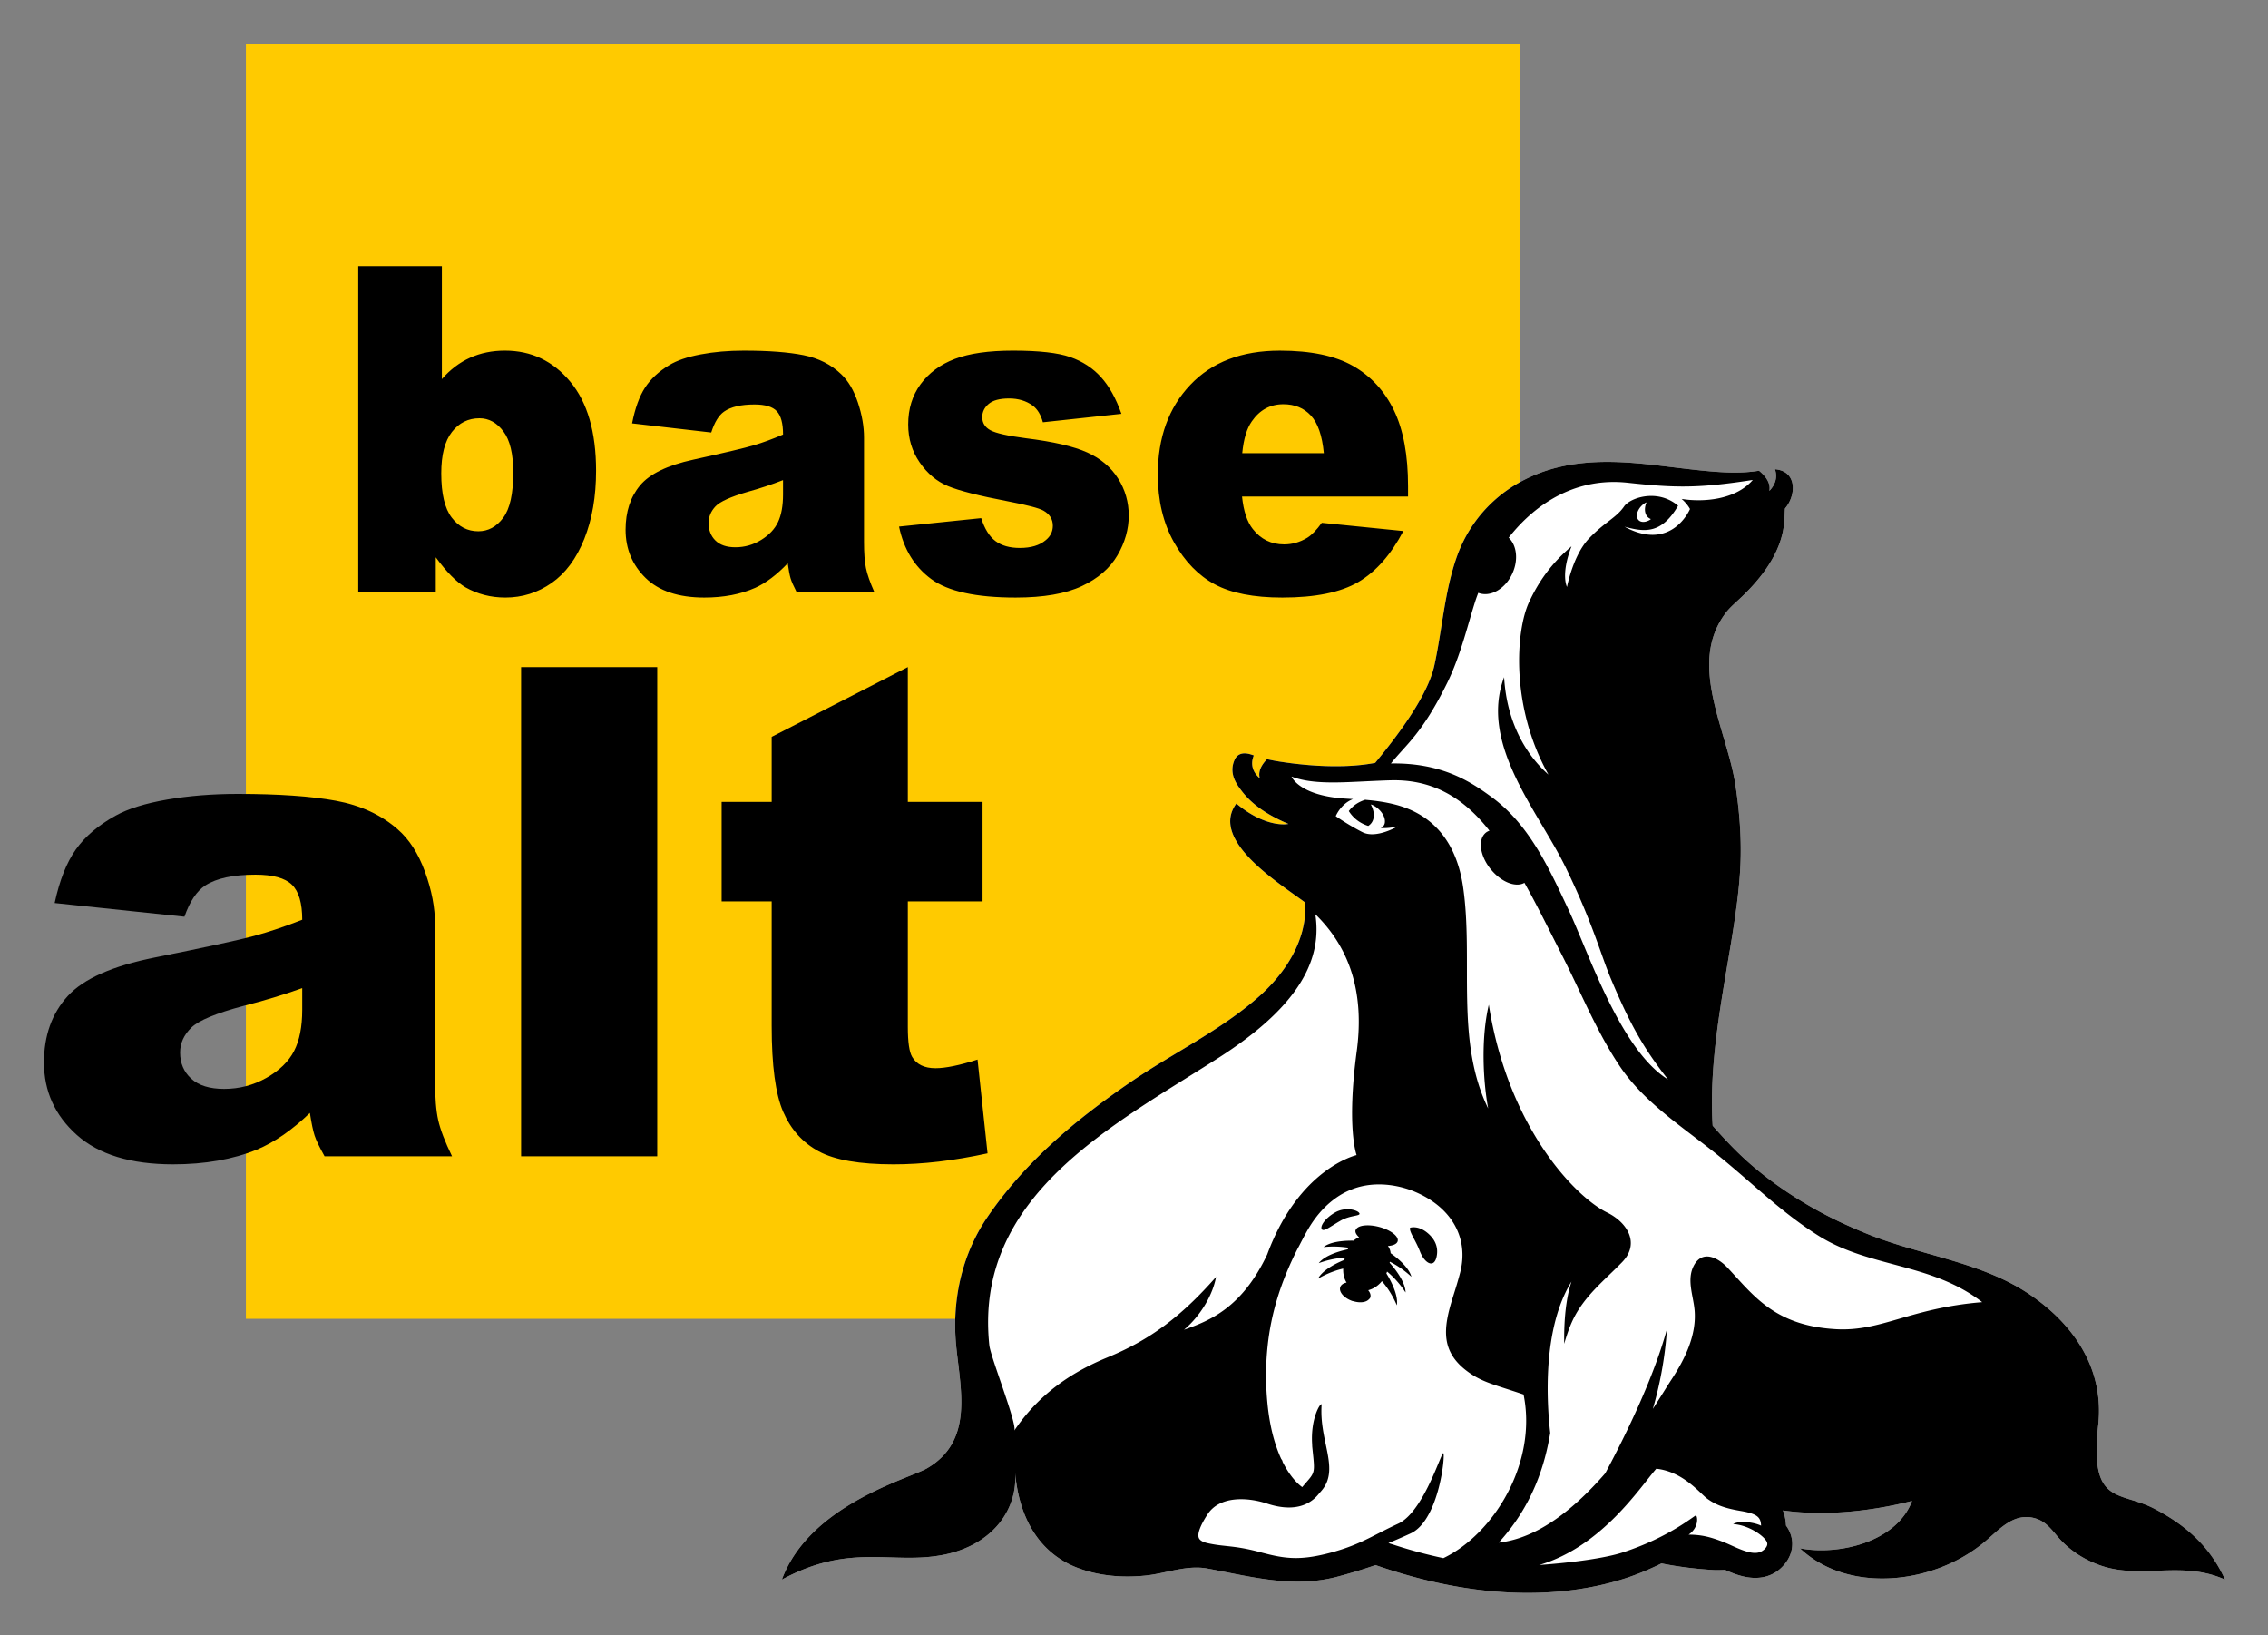
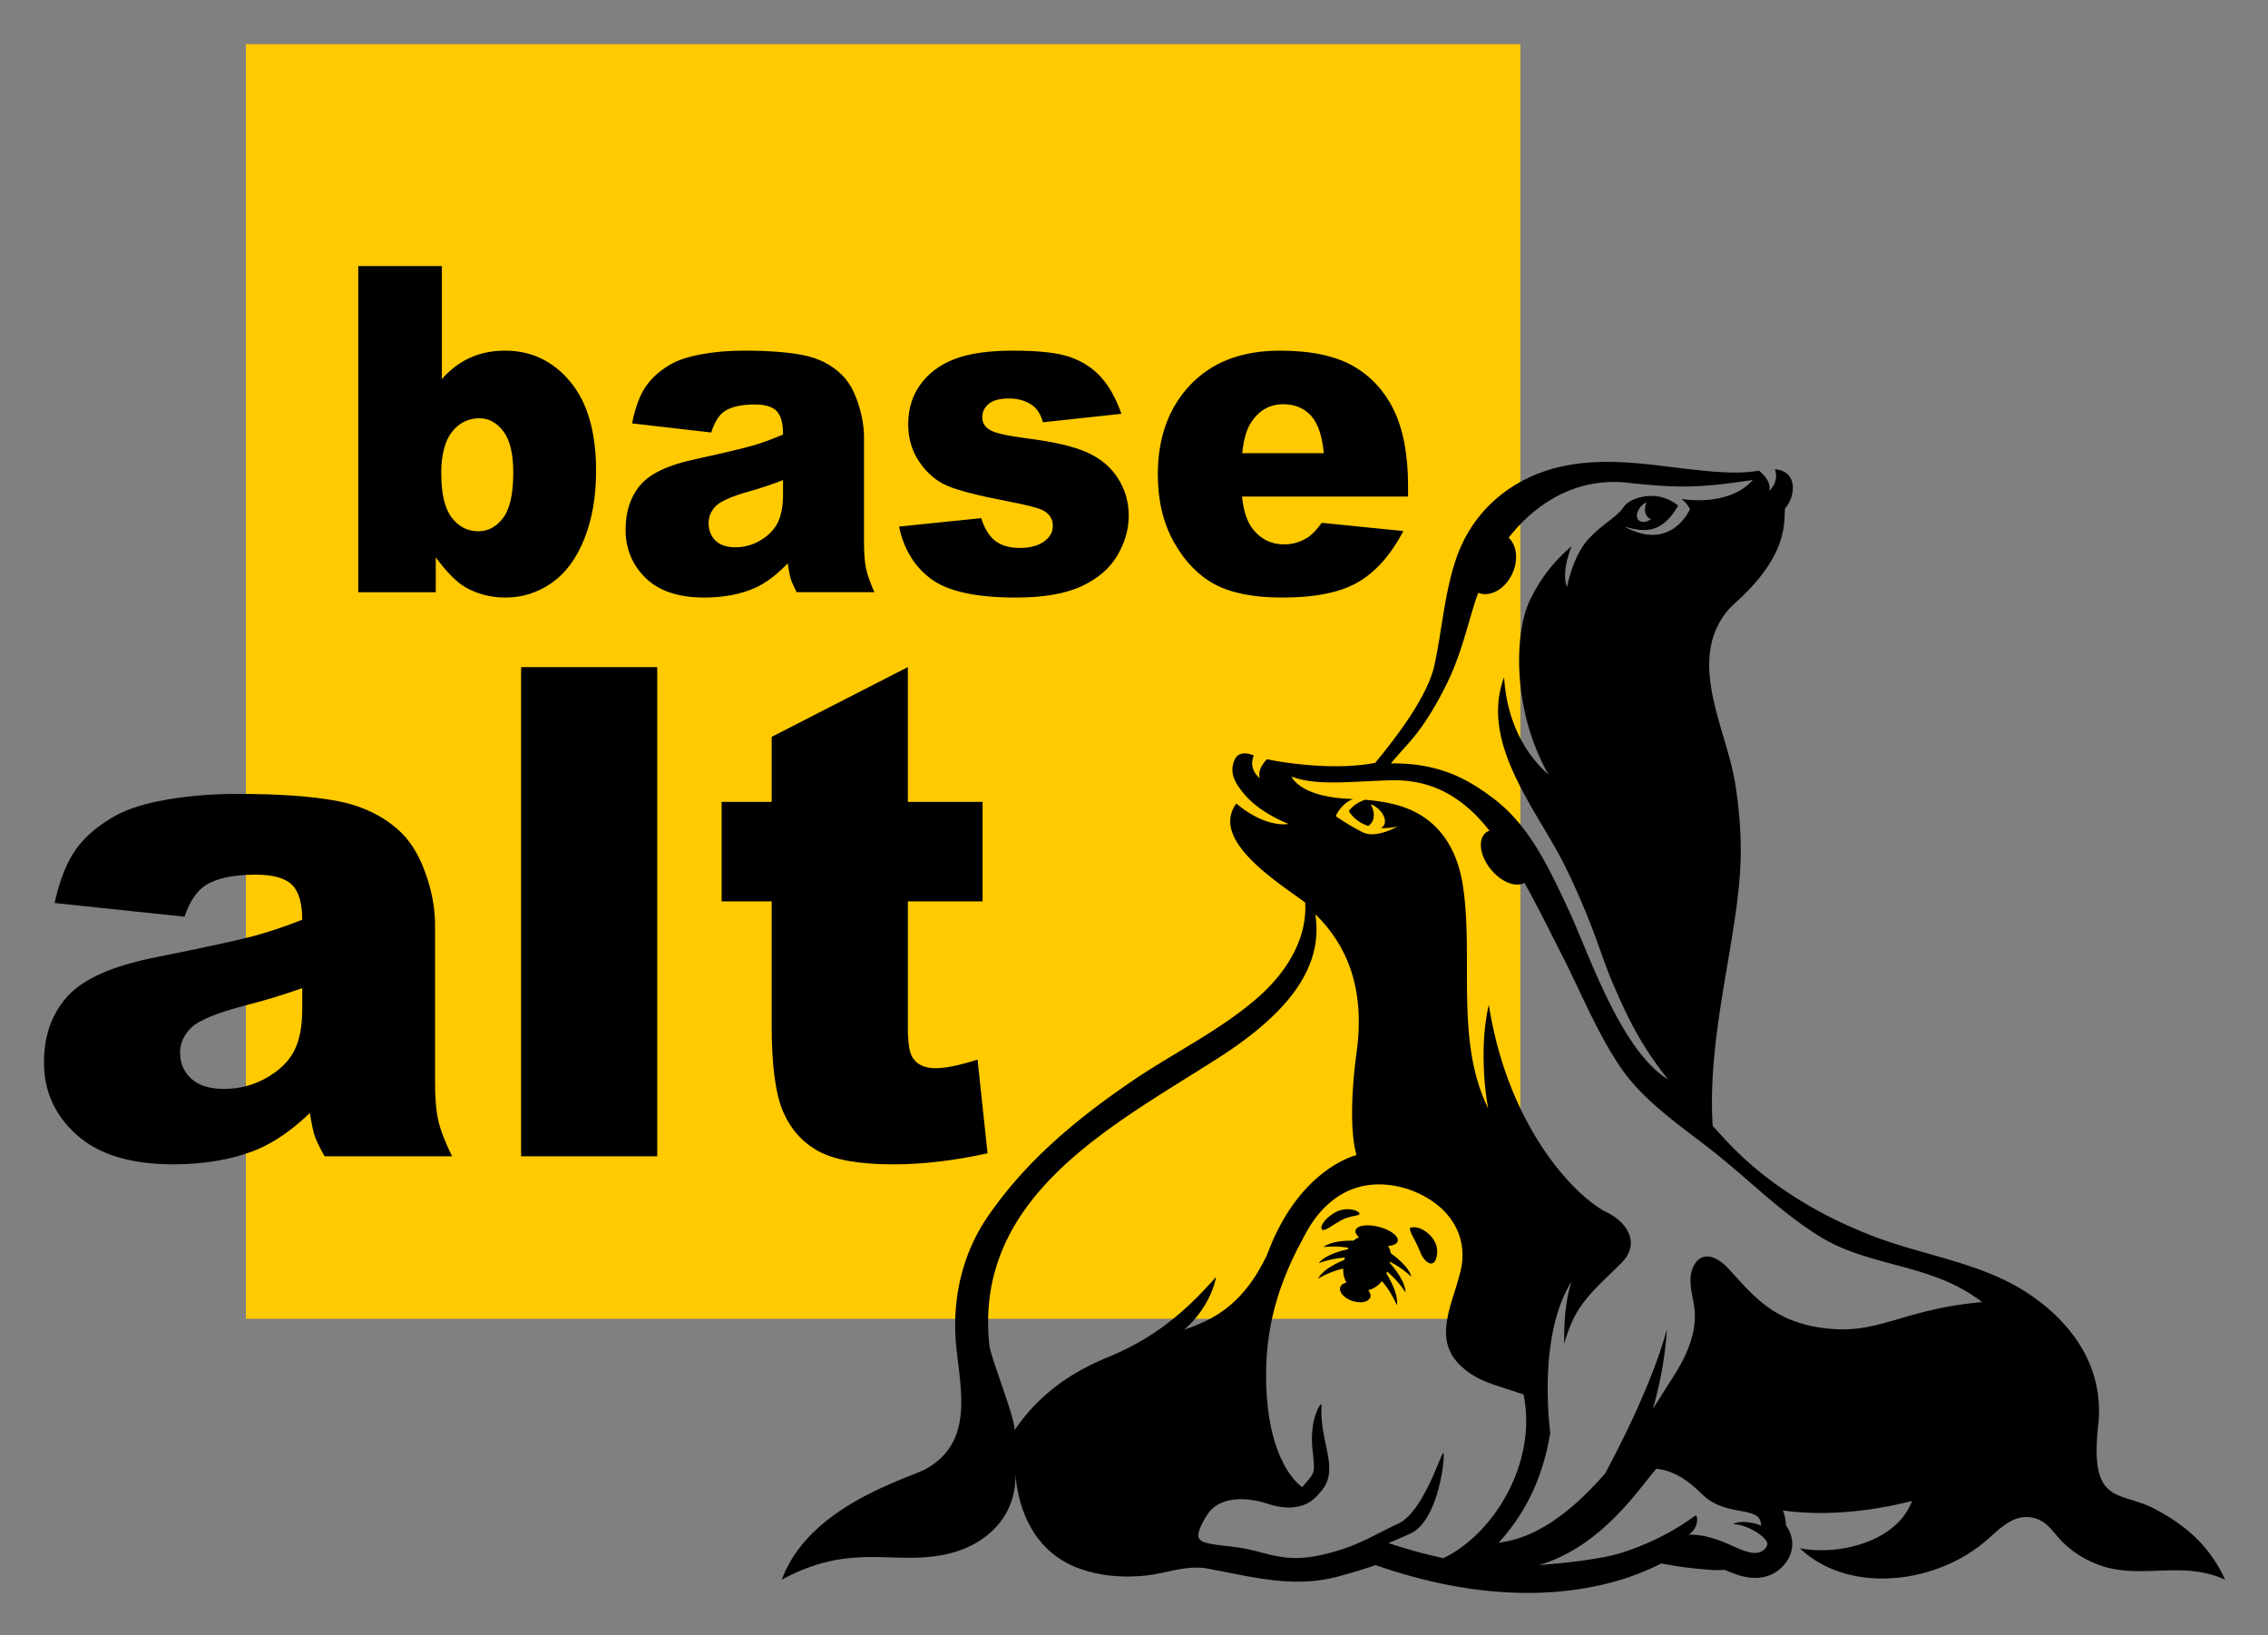
<svg xmlns="http://www.w3.org/2000/svg" role="img" viewBox="154.49 317.24 286.52 206.52">
  <rect x="154.49" y="317.24" width="286.52" height="206.52" fill="#808080" stroke="none" />
  <title>BaseALT (member) logo</title>
  <path fill="#FFCA00" fill-rule="evenodd" d="M185.557 322.82h161.004v161.006H185.557z" clip-rule="evenodd" />
-   <path fill="#FFF" d="M426.608 507.79c-4.388-2.274-8.168-.34-7.046-10.544.803-7.31-3.315-12.964-8.889-16.651-5.904-3.905-13.324-4.766-19.818-7.312-1.049-.411-2.089-.86-3.124-1.325-4.787-2.154-9.792-5.351-13.567-9.019-.023-.023-.048-.044-.071-.067-1.119-1.091-2.184-2.244-3.24-3.437-.717-11.402 3.07-23.238 3.504-32.874.155-3.427-.114-6.926-.651-10.311-1.102-6.939-6.028-15.165-1.223-21.556.559-.744 1.189-1.246 2.023-2.042 2.55-2.436 4.964-5.558 5.36-9.169.093-.843.081-1.529.13-2.023.685-.77 1.091-1.949.964-2.964-.064-.508-.261-.974-.623-1.329-.362-.354-.89-.596-1.614-.653.067.2.115.409.134.626.019.217.009.442-.039.673-.071.346-.227.706-.495 1.071-.09.122-.192.245-.308.368.024-.128.035-.253.033-.376a1.85 1.85 0 0 0-.042-.362c-.076-.354-.25-.686-.48-.99-.22-.292-.493-.558-.778-.797-.012-.01-.024-.022-.036-.032-1.132.184-2.267.252-3.528.229-.759-.013-1.562-.059-2.44-.132-1.752-.144-3.794-.396-6.343-.707-4.335-.529-8.744-.862-13.032.172-6.086 1.466-10.904 5.584-12.938 11.596-1.473 4.352-1.757 8.96-2.733 13.425-.597 2.734-2.793 6.656-7.482 12.322-4.805.928-10.489.086-12.093-.165-.535-.084-1.062-.184-1.572-.302-.162.168-.316.347-.452.535-.272.377-.471.791-.515 1.224-.022.216-.004.438.062.662-.992-.863-1.092-1.785-.874-2.57.031-.112.069-.221.111-.327-.058-.02-.12-.036-.176-.057-.615-.222-1.098-.246-1.466-.127-.368.12-.622.383-.781.736-.069.153-.124.304-.167.454-.042.15-.072.298-.09.444-.036.293-.026.58.023.859.024.14.058.277.101.413.063.203.151.4.249.594.075.147.157.292.248.434.051.079.103.158.158.235.677.947 2.055 2.896 6.276 4.67-1.232.218-3.752-.192-6.579-2.574-3.444 4.667 5.523 10.118 8.7 12.508.281 5.171-3.033 9.34-5.701 11.74-4.776 4.296-10.957 7.24-16.247 10.858-6.994 4.784-13.392 10.084-18.203 17.132-.849 1.244-1.556 2.548-2.129 3.89-1.718 4.028-2.233 8.413-1.788 12.644.58 5.52 2.098 11.818-3.71 15.198-2.266 1.318-14.826 4.565-18.343 14.059 8.791-4.747 13.932-1.798 20.571-3.164 5.978-1.231 9.319-5.626 8.895-10.549.373 5.273 2.636 10.178 7.818 12.196 2.721 1.059 5.707 1.296 8.595 1.013 2.603-.255 5.249-1.382 7.885-.894 5.591 1.034 10.871 2.522 16.493 1.011 1.77-.476 3.296-.942 4.742-1.449 2.553.89 5.09 1.619 7.55 2.168 3.819.852 7.572 1.305 11.156 1.344 4.377.048 8.511-.511 12.289-1.659 1.814-.551 3.517-1.263 5.136-2.065 2.179.442 4.394.704 6.612.839.066.004.157.007.268.008.274.003.681-.005 1.15-.025 1.043.465 2.354.992 3.757 1.007 1.602.018 2.95-.64 3.904-1.902.868-1.153 1.065-2.545.546-3.811-.127-.312-.296-.611-.505-.896-.033-.664-.154-1.306-.395-1.908 5.788.815 11.822-.057 16.317-1.198-1.95 5.188-9.247 6.917-14.169 5.98 4.05 3.819 9.997 4.504 15.231 3.221 2.909-.713 5.664-2.032 7.985-3.932 1.898-1.554 3.728-3.868 6.49-3.082 1.631.464 2.364 1.889 3.485 3.005 1.372 1.365 3.044 2.363 4.874 2.985 5.141 1.748 10.198-.703 15.648 1.76-1.758-3.87-4.588-6.706-8.975-8.98z" />
  <path d="M334.746 472.91c-1.172-.93-2.123-.587-2.123-.587-.12.537.678 1.504 1.25 2.985.571 1.48 1.764 2.197 2.1.694.336-1.503-.494-2.511-1.226-3.092zm-10.977-1.438c.033-.018.062-.037.095-.055.636-.358 1.273-.494 1.728-.589.463-.097.737-.151.624-.351-.082-.146-.341-.296-.697-.393v-0c-.501-.136-1.196-.162-1.878.084-.15.054-.299.117-.445.199-1.282.721-1.952 1.732-1.729 2.129.218.387 1.071-.319 2.301-1.023zm6.404 4.067c-.029-.321-.128-.627-.347-.912.664-.047 1.143-.256 1.235-.61.159-.618-.904-1.426-2.374-1.806-1.401-.361-2.653-.199-2.909.35-.013.028-.035.052-.043.081-.04.155.007.322.111.492.082.133.196.267.348.398-.007.002-.013.004-.02.006-.093.028-.176.075-.261.12-.152.081-.295.177-.423.296-.355-.008-.871-.002-1.424.054-.843.085-1.776.288-2.372.754.982-.102 1.827-.068 2.474-.001.254.027.485.057.672.088-.031.063-.058.13-.087.195-.137.029-.323.074-.526.126-.946.244-2.455.748-3.135 1.623 1.435-.523 2.643-.661 3.275-.696.008-.001.021-.002.029-.003-.006.024-.012.048-.018.072-.019.074-.038.148-.054.219-.715.286-2.688 1.165-3.324 2.366 1.384-.799 2.589-1.138 3.179-1.27-.023.732.14 1.32.426 1.767-.396.081-.692.275-.795.569-.211.602.465 1.387 1.51 1.754.065.023.127.024.192.043.799.228 1.528.134 1.883-.219.078-.077.165-.149.201-.251.102-.29-.006-.621-.258-.929.637-.164 1.25-.551 1.73-1.146.34.38 1.196 1.427 1.887 3.051.231-1.451-1.015-3.539-1.319-4.022.031-.076.057-.157.085-.237.437.352 1.419 1.228 2.337 2.638-.025-1.498-1.672-3.376-2.015-3.751a5.202 5.202 0 0 0 .032-.132c.575.283 1.62.877 2.722 1.898-.338-1.252-1.925-2.485-2.62-2.975z" />
  <path d="M426.608 507.79c-4.388-2.274-8.168-.34-7.046-10.544.803-7.31-3.315-12.964-8.889-16.651-5.904-3.905-13.324-4.766-19.818-7.312-1.049-.411-2.089-.86-3.124-1.325-4.787-2.154-9.792-5.351-13.567-9.019-.023-.023-.048-.044-.071-.067-1.119-1.091-2.184-2.244-3.24-3.437-.717-11.402 3.07-23.238 3.504-32.874.155-3.427-.114-6.926-.651-10.311-1.102-6.939-6.028-15.165-1.223-21.556.559-.744 1.189-1.246 2.023-2.042 2.55-2.436 4.964-5.558 5.36-9.169.093-.843.081-1.529.13-2.023.685-.77 1.091-1.949.964-2.964-.064-.508-.261-.974-.623-1.329-.362-.354-.89-.596-1.614-.653.067.2.115.409.134.626.019.217.009.442-.039.673-.071.346-.227.706-.495 1.071-.09.122-.192.245-.308.368.024-.128.035-.253.033-.376a1.85 1.85 0 0 0-.042-.362c-.076-.354-.25-.686-.48-.99-.22-.292-.492-.558-.778-.797-.012-.01-.024-.022-.036-.032-1.132.184-2.267.252-3.528.229-.759-.013-1.562-.059-2.439-.132-1.752-.144-3.794-.396-6.343-.707-4.335-.529-8.744-.862-13.032.172-6.086 1.466-10.904 5.584-12.938 11.596-1.473 4.352-1.757 8.96-2.733 13.425-.597 2.734-2.793 6.656-7.482 12.322-4.805.928-10.489.086-12.093-.165-.535-.084-1.062-.184-1.572-.302-.162.168-.316.347-.452.535-.272.377-.471.791-.514 1.224-.022.216-.005.438.062.662-.992-.863-1.092-1.785-.874-2.57.031-.112.069-.221.111-.327-.058-.02-.12-.036-.176-.057-.615-.222-1.098-.246-1.466-.127-.368.12-.622.383-.781.736-.069.153-.124.304-.167.454-.042.15-.072.298-.09.444-.036.293-.026.58.023.859.024.14.058.277.101.413.063.203.151.4.249.594.075.147.157.292.248.434.051.079.103.158.158.235.677.947 2.055 2.896 6.276 4.67-1.232.218-3.752-.192-6.579-2.574-3.444 4.667 5.523 10.118 8.7 12.508.281 5.171-3.033 9.34-5.701 11.74-4.776 4.296-10.957 7.24-16.247 10.858-6.995 4.784-13.393 10.084-18.203 17.132-.849 1.244-1.556 2.548-2.129 3.89-1.718 4.028-2.233 8.413-1.788 12.644.58 5.52 2.098 11.818-3.71 15.198-2.266 1.318-14.826 4.565-18.343 14.059 8.791-4.747 13.932-1.798 20.571-3.164 5.978-1.231 9.319-5.626 8.895-10.549.373 5.273 2.636 10.178 7.818 12.196 2.721 1.059 5.707 1.296 8.595 1.013 2.603-.255 5.249-1.382 7.885-.894 5.591 1.034 10.871 2.522 16.493 1.011 1.77-.476 3.296-.942 4.742-1.449 2.553.89 5.09 1.619 7.55 2.168 3.819.852 7.572 1.305 11.156 1.344 4.377.048 8.511-.511 12.289-1.659 1.814-.551 3.517-1.263 5.136-2.065 2.179.442 4.394.704 6.612.839.066.004.157.007.268.008.274.003.681-.005 1.15-.025 1.043.465 2.354.992 3.757 1.007 1.602.018 2.95-.64 3.904-1.902.868-1.153 1.065-2.545.546-3.811-.127-.312-.296-.611-.505-.896-.033-.664-.154-1.306-.395-1.908 5.788.815 11.822-.057 16.317-1.198-1.95 5.188-9.247 6.917-14.169 5.98 4.05 3.819 9.997 4.504 15.231 3.221 2.909-.713 5.664-2.032 7.985-3.932 1.898-1.554 3.728-3.868 6.49-3.082 1.631.464 2.364 1.889 3.485 3.005 1.372 1.365 3.044 2.363 4.874 2.985 5.141 1.748 10.198-.703 15.648 1.76-1.758-3.87-4.588-6.706-8.975-8.98zM337.299 403.54c1.754-3.557 2.649-7.559 3.628-10.546.096-.292.209-.579.315-.869 1.514.596 3.426-.483 4.322-2.476.772-1.718.529-3.547-.48-4.493 3.589-4.577 8.773-7.626 15.033-6.939 6.056.664 8.953.704 15.803-.351-2.181 2.537-6.303 2.832-8.99 2.397.722.607 1.06 1.276 1.06 1.276s-2.296 5.473-8.271 2.232c2.546.691 4.667.945 6.766-2.649-2.561-2.188-6.047-1.029-6.817.085-1.014 1.468-2.414 1.938-4.436 4.047-2.022 2.11-2.78 6.129-2.78 6.129s-.824-1.558.572-5.137c-2.451 2.085-4.11 4.339-5.378 7.083-1.663 3.599-2.347 13.2 2.466 21.756-2.792-2.461-5.264-6.521-5.605-12.307-3.176 8.482 4.325 16.933 7.789 24.056 3.464 7.123 4.422 11.013 5.749 14.156 2.372 5.615 4.044 8.615 7.167 12.602-6.024-3.723-10.048-16.071-12.585-21.476-.178-.38-.359-.764-.541-1.152-1.945-4.138-4.101-8.524-7.504-11.675-.543-.503-1.102-.966-1.68-1.388-2.468-1.801-6.13-4.34-12.695-4.222 1.905-2.403 3.927-3.722 7.092-10.139zm25.046-21.557c.106.419.371.695.709.822-.05.035-.09.081-.143.112-.732.427-1.449.288-1.6-.311-.152-.599.319-1.43 1.052-1.858.045-.026.088-.032.134-.053-.181.426-.254.883-.151 1.288zm-67.93 106.709c-4.866 1.998-8.822 4.851-11.797 9.265.456-.677-2.984-9.282-3.143-10.786-2-18.898 15.662-27.785 28.989-36.334 9.319-5.978 13.187-11.78 12.189-18.12 4.162 4.054 6.27 9.615 5.234 17.319-1.306 9.709-.017 13.108-.017 13.108s-7.267 1.641-11.289 12.545c-3.179 6.742-7.26 8.377-10.513 9.52 2.286-1.934 3.692-4.659 4.047-6.672-4.398 5.002-8.359 7.961-13.7 10.154zm42.423 25.364c-1.984-.424-4.051-.966-6.216-1.672-.245-.08-.484-.149-.731-.232.908-.369 1.83-.769 2.815-1.224 1.341-.62 2.293-2.175 2.947-3.884.492-1.285.811-2.649 1.001-3.78.059-.351.106-.678.141-.973.106-.905.105-1.507.023-1.498-.059.006-.189.284-.379.736-.151.359-.346.834-.573 1.369-.572 1.348-1.374 3.094-2.358 4.519-.704 1.02-1.498 1.874-2.37 2.277-2.95 1.365-4.468 2.424-7.419 3.343-.328.102-.659.204-1.026.302-3.502.942-5.42.864-8.086.199-.051-.013-.104-.027-.156-.04-.216-.055-.426-.106-.654-.168-1.024-.28-1.848-.454-2.555-.572-.703-.117-1.291-.18-1.841-.239-.75-.08-1.459-.156-2.351-.355-.614-.137-.988-.36-1.111-.662-.112-.276-.055-.688.151-1.22.189-.486.501-1.07.954-1.764 1.522-2.332 5.008-2.185 7.533-1.35 3.232 1.067 5.264.25 6.423-1.117.117-.139.236-.283.365-.427 1.518-1.693 1.084-3.671.595-6.011-.255-1.219-.519-2.538-.535-3.967-.003-.337.003-.678.031-1.028-.126-.053-.432.383-.71 1.142-.326.891-.597 2.243-.493 3.874.009.138.005.268.02.41l.059.569c.269 2.572.274 2.622-.846 3.902-.132.151-.256.298-.378.441a20.844 20.844 0 0 1-.108.127c-.387-.273-1.464-1.165-2.476-3.192-.01-.08-.034-.158-.08-.231-.032-.05-.068-.096-.101-.145-.203-.439-.4-.93-.587-1.469-.329-.946-.624-2.049-.851-3.34-.12-.683-.221-1.417-.297-2.207-.245-2.536-.224-4.932.027-7.276.437-4.087 1.641-8.009 3.733-12.153.078-.155.17-.314.25-.469.335-.645.663-1.289 1.04-1.948.969-1.694 2.055-2.902 3.179-3.782.582-.456 1.172-.826 1.765-1.109.613-.293 1.225-.51 1.827-.654.862-.205 1.698-.273 2.481-.258 1.833.037 3.361.534 4.143.851 4.775 1.935 7.039 5.867 5.908 10.264-.28 1.088-.6 2.1-.909 3.079-1.289 4.086-1.64 7.136 2.29 9.753 1.705 1.134 3.449 1.495 6.623 2.588 1.758 8.615-3.741 17.604-10.131 20.67zm40.721-1.305c-.135.179-.29.304-.454.406-.897.555-2.213.055-3.799-.666-.273-.124-.534-.242-.774-.342-.702-.29-1.289-.497-1.822-.653-1.06-.309-1.893-.397-2.894-.411.644-.443.931-1 1.031-1.472.098-.461.016-.84-.092-.949-.022-.022-.181.086-.462.283-.75.523-2.418 1.697-4.99 2.892-1.104.513-2.375 1.026-3.811 1.496-2.161.706-6.28 1.284-10.555 1.587 7.964-2.328 12.784-9.885 14.795-12.159 3.399.352 5.541 3.135 6.436 3.784 1.036.75 2.116 1.192 4.222 1.548 2.209.374 2.534.855 2.581 1.862-.79-.398-2.656-.712-3.535-.206 2.014.13 3.967 1.539 4.268 2.275.066.161.109.39-.144.726zm8.784-27.621c-4.258-.257-6.962-1.536-9.079-3.209-1.734-1.371-3.075-3.005-4.543-4.564-1.258-1.336-3.214-2.239-4.256-.234-.912 1.756-.064 3.757.102 5.578.289 3.175-1.228 6.227-2.924 8.808-.513.78-1.311 2.096-2.345 3.693.809-2.786 1.526-6.198 1.781-10.08-1.692 6.171-5.13 13.24-7.795 18.216-3.748 4.314-8.403 8.206-13.462 8.759 4.316-4.718 5.846-9.843 6.512-13.856-.443-3.892-1.007-13.157 2.686-19.124-.734 2.216-.961 5.039-.922 7.864.289-1.008.62-2.002 1.066-2.953 1.427-3.038 3.951-4.996 6.241-7.349 2.311-2.374.679-5.031-1.903-6.291-3.891-1.9-12.467-10.585-14.928-26.233-1.035 4.386-.69 9.832-.08 13.102-4.191-8.57-1.834-18.743-3.163-27.943-.746-5.163-3.352-9.088-8.565-10.441-1.184-.308-2.402-.484-3.62-.591-.065-.006-.123-.016-.188-.021-.708.226-1.485.638-2.071 1.429.321.508.702.898 1.113 1.2.424.311.88.529 1.34.676.352-.22.611-.576.685-1.07.08-.535-.072-1.115-.36-1.641.062.023.117.023.179.052.999.457 1.712 1.468 1.594 2.259-.048.324-.252.536-.517.671 1.193.05 2.129-.209 2.129-.209s-2.699 1.593-4.414.738c-.324-.161-.643-.335-.953-.509-1.022-.574-1.899-1.152-2.259-1.396-.11-.075-.186-.128-.186-.128s.281-.718.964-1.372c.307-.294.688-.576 1.176-.772.018-.007.036-.01.054-.017-.071-.003-.135-.01-.207-.012-.2-.006-.38-.021-.57-.032-6.061-.332-7.006-2.796-7.006-2.796 2.282.873 5.181.8 8.422.644.869-.042 1.76-.086 2.675-.124.482-.02.966-.04 1.458-.051 4.774-.115 8.835 1.746 12.451 6.369-.165.06-.321.138-.458.25-1.047.86-.756 2.946.651 4.66.03.037.064.066.094.102.615.718 1.326 1.241 2.021 1.531.786.328 1.547.364 2.111.04.104.184.208.373.312.56 1.331 2.396 2.646 5.065 4.487 8.684 2.364 4.646 4.318 9.539 7.225 13.888 3.167 4.738 8.235 7.874 12.641 11.456 4.221 3.431 7.849 7.079 12.506 10.001 6.47 4.06 14.235 3.393 20.656 8.378-9.227.765-12.738 3.761-18.555 3.411z" />
  <path d="M177.791 433.033l-16.397-1.728c.618-2.867 1.51-5.121 2.677-6.765 1.165-1.644 2.845-3.07 5.037-4.279 1.573-.871 3.737-1.545 6.492-2.023 2.753-.477 5.733-.716 8.936-.716 5.143 0 9.274.289 12.393.864 3.119.576 5.718 1.778 7.798 3.604 1.461 1.265 2.613 3.056 3.457 5.375.843 2.319 1.265 4.531 1.265 6.639v19.77c0 2.107.133 3.758.4 4.952.267 1.195.849 2.72 1.749 4.574H195.495c-.647-1.153-1.069-2.03-1.265-2.634-.197-.605-.394-1.552-.591-2.845-2.248 2.163-4.482 3.709-6.702 4.636-3.035 1.236-6.562 1.856-10.58 1.856-5.34 0-9.393-1.238-12.161-3.71-2.768-2.472-4.152-5.522-4.152-9.147 0-3.4.997-6.196 2.993-8.389 1.995-2.192 5.676-3.821 11.044-4.89 6.435-1.293 10.608-2.198 12.52-2.718 1.911-.519 3.934-1.202 6.07-2.044 0-2.108-.436-3.584-1.307-4.427-.872-.842-2.402-1.264-4.595-1.264-2.81 0-4.918.449-6.322 1.349-1.096.702-1.982 2.023-2.656 3.961zm14.88 9.021c-2.361.843-4.82 1.589-7.377 2.235-3.485.927-5.691 1.841-6.618 2.74-.956.927-1.433 1.981-1.433 3.161 0 1.349.47 2.452 1.413 3.309.941.857 2.325 1.286 4.152 1.286 1.911 0 3.688-.463 5.332-1.391 1.644-.928 2.81-2.058 3.499-3.393.688-1.334 1.033-3.07 1.033-5.206v-2.74zm27.651-40.55h17.198v61.796h-17.198v-61.796zm48.855 0V418.534h9.442v12.561h-9.442v15.86c0 1.908.183 3.169.548 3.786.562.953 1.545 1.43 2.95 1.43 1.265 0 3.035-.364 5.311-1.093l1.265 11.844c-4.244.927-8.206 1.391-11.887 1.391-4.272 0-7.419-.548-9.442-1.643-2.023-1.095-3.52-2.757-4.489-4.989-.97-2.231-1.455-5.845-1.455-10.841v-15.744h-6.323v-12.562h6.323v-8.22l17.198-8.81z" />
  <path d="M199.747 350.854h10.564v14.273c1.044-1.198 2.232-2.097 3.56-2.697 1.328-.599 2.797-.9 4.408-.9 3.324 0 6.074 1.307 8.25 3.92 2.175 2.613 3.264 6.364 3.264 11.253 0 3.259-.497 6.13-1.49 8.612-.994 2.482-2.369 4.337-4.125 5.563-1.756 1.226-3.706 1.84-5.847 1.84-1.834 0-3.513-.431-5.038-1.293-1.148-.674-2.399-1.938-3.752-3.792v4.411h-9.793v-41.19zm10.487 26.186c0 2.567.441 4.426 1.323 5.578.882 1.152 2.001 1.728 3.355 1.728 1.25 0 2.3-.566 3.148-1.7.848-1.134 1.272-3.039 1.272-5.718 0-2.36-.416-4.092-1.247-5.198-.831-1.104-1.838-1.657-3.02-1.657-1.422 0-2.583.575-3.483 1.728-.899 1.152-1.349 2.899-1.349 5.24zm34.106-5.17l-9.998-1.152c.377-1.91.92-3.413 1.632-4.509.711-1.096 1.735-2.047 3.071-2.852.96-.581 2.279-1.031 3.959-1.349 1.678-.318 3.495-.477 5.448-.477 3.136 0 5.655.193 7.556.576 1.902.384 3.486 1.185 4.755 2.403.891.843 1.594 2.037 2.108 3.582.514 1.545.771 3.02.771 4.425v13.177c0 1.406.082 2.506.245 3.301.162.797.518 1.812 1.066 3.049h-9.818c-.394-.767-.651-1.353-.771-1.756-.12-.403-.24-1.034-.359-1.897-1.372 1.443-2.734 2.472-4.087 3.091-1.85.824-4.001 1.237-6.451 1.237-3.256 0-5.728-.825-7.415-2.473-1.688-1.648-2.531-3.68-2.531-6.097 0-2.266.607-4.13 1.825-5.591 1.216-1.461 3.461-2.547 6.734-3.259 3.924-.862 6.468-1.466 7.633-1.812 1.165-.347 2.399-.801 3.701-1.362 0-1.406-.265-2.389-.796-2.951-.532-.562-1.465-.843-2.801-.843-1.714 0-2.999.3-3.856.899-.669.469-1.208 1.349-1.62 2.641zm9.073 6.014c-1.439.561-2.938 1.058-4.497 1.489-2.126.618-3.47 1.227-4.036 1.826-.582.618-.874 1.321-.874 2.107 0 .899.287 1.635.861 2.205.574.571 1.417.857 2.531.857 1.165 0 2.249-.309 3.251-.927 1.003-.618 1.713-1.372 2.133-2.262.42-.89.63-2.047.63-3.47v-1.826zm14.651 5.872l10.384-1.068c.428 1.349 1.028 2.314 1.8 2.894.771.581 1.799.871 3.084.871 1.405 0 2.493-.327 3.264-.982.6-.486.9-1.094.9-1.824 0-.822-.394-1.459-1.182-1.907-.565-.318-2.065-.71-4.497-1.178-3.633-.693-6.156-1.333-7.57-1.923-1.413-.59-2.604-1.586-3.572-2.99-.968-1.403-1.452-3.003-1.452-4.8 0-1.965.522-3.658 1.568-5.081 1.045-1.422 2.485-2.484 4.318-3.185 1.834-.702 4.292-1.053 7.377-1.053 3.255 0 5.659.272 7.21.815 1.55.543 2.844 1.386 3.881 2.529 1.036 1.143 1.897 2.688 2.583 4.636l-9.921 1.068c-.257-.955-.686-1.658-1.285-2.107-.823-.599-1.817-.899-2.981-.899-1.182 0-2.044.229-2.583.688-.54.458-.809 1.014-.809 1.669 0 .73.343 1.281 1.028 1.655.685.374 2.176.711 4.472 1.01 3.478.431 6.066 1.03 7.762 1.797 1.696.767 2.994 1.862 3.893 3.283.9 1.423 1.35 2.985 1.35 4.687 0 1.722-.476 3.397-1.427 5.025-.951 1.628-2.45 2.924-4.498 3.887-2.048.964-4.837 1.446-8.366 1.446-4.987 0-8.537-.777-10.654-2.333-2.117-1.555-3.474-3.764-4.074-6.631zm64.307-3.794h-20.973c.188 1.836.643 3.203 1.362 4.103 1.012 1.292 2.33 1.939 3.958 1.939 1.028 0 2.005-.281 2.93-.843.566-.356 1.174-.983 1.825-1.882l10.306 1.04c-1.577 2.997-3.479 5.147-5.706 6.448-2.228 1.302-5.423 1.953-9.587 1.953-3.615 0-6.46-.558-8.533-1.672-2.073-1.114-3.79-2.884-5.153-5.31-1.362-2.425-2.043-5.277-2.043-8.555 0-4.664 1.366-8.439 4.099-11.323 2.733-2.884 6.507-4.327 11.322-4.327 3.906 0 6.991.647 9.253 1.939 2.262 1.292 3.984 3.166 5.166 5.619 1.182 2.454 1.773 5.647 1.773 9.581v1.292zm-10.641-5.479c-.205-2.209-.75-3.792-1.632-4.749-.883-.955-2.044-1.433-3.483-1.433-1.662 0-2.99.721-3.984 2.164-.634.899-1.037 2.239-1.208 4.018h10.307z" />
</svg>